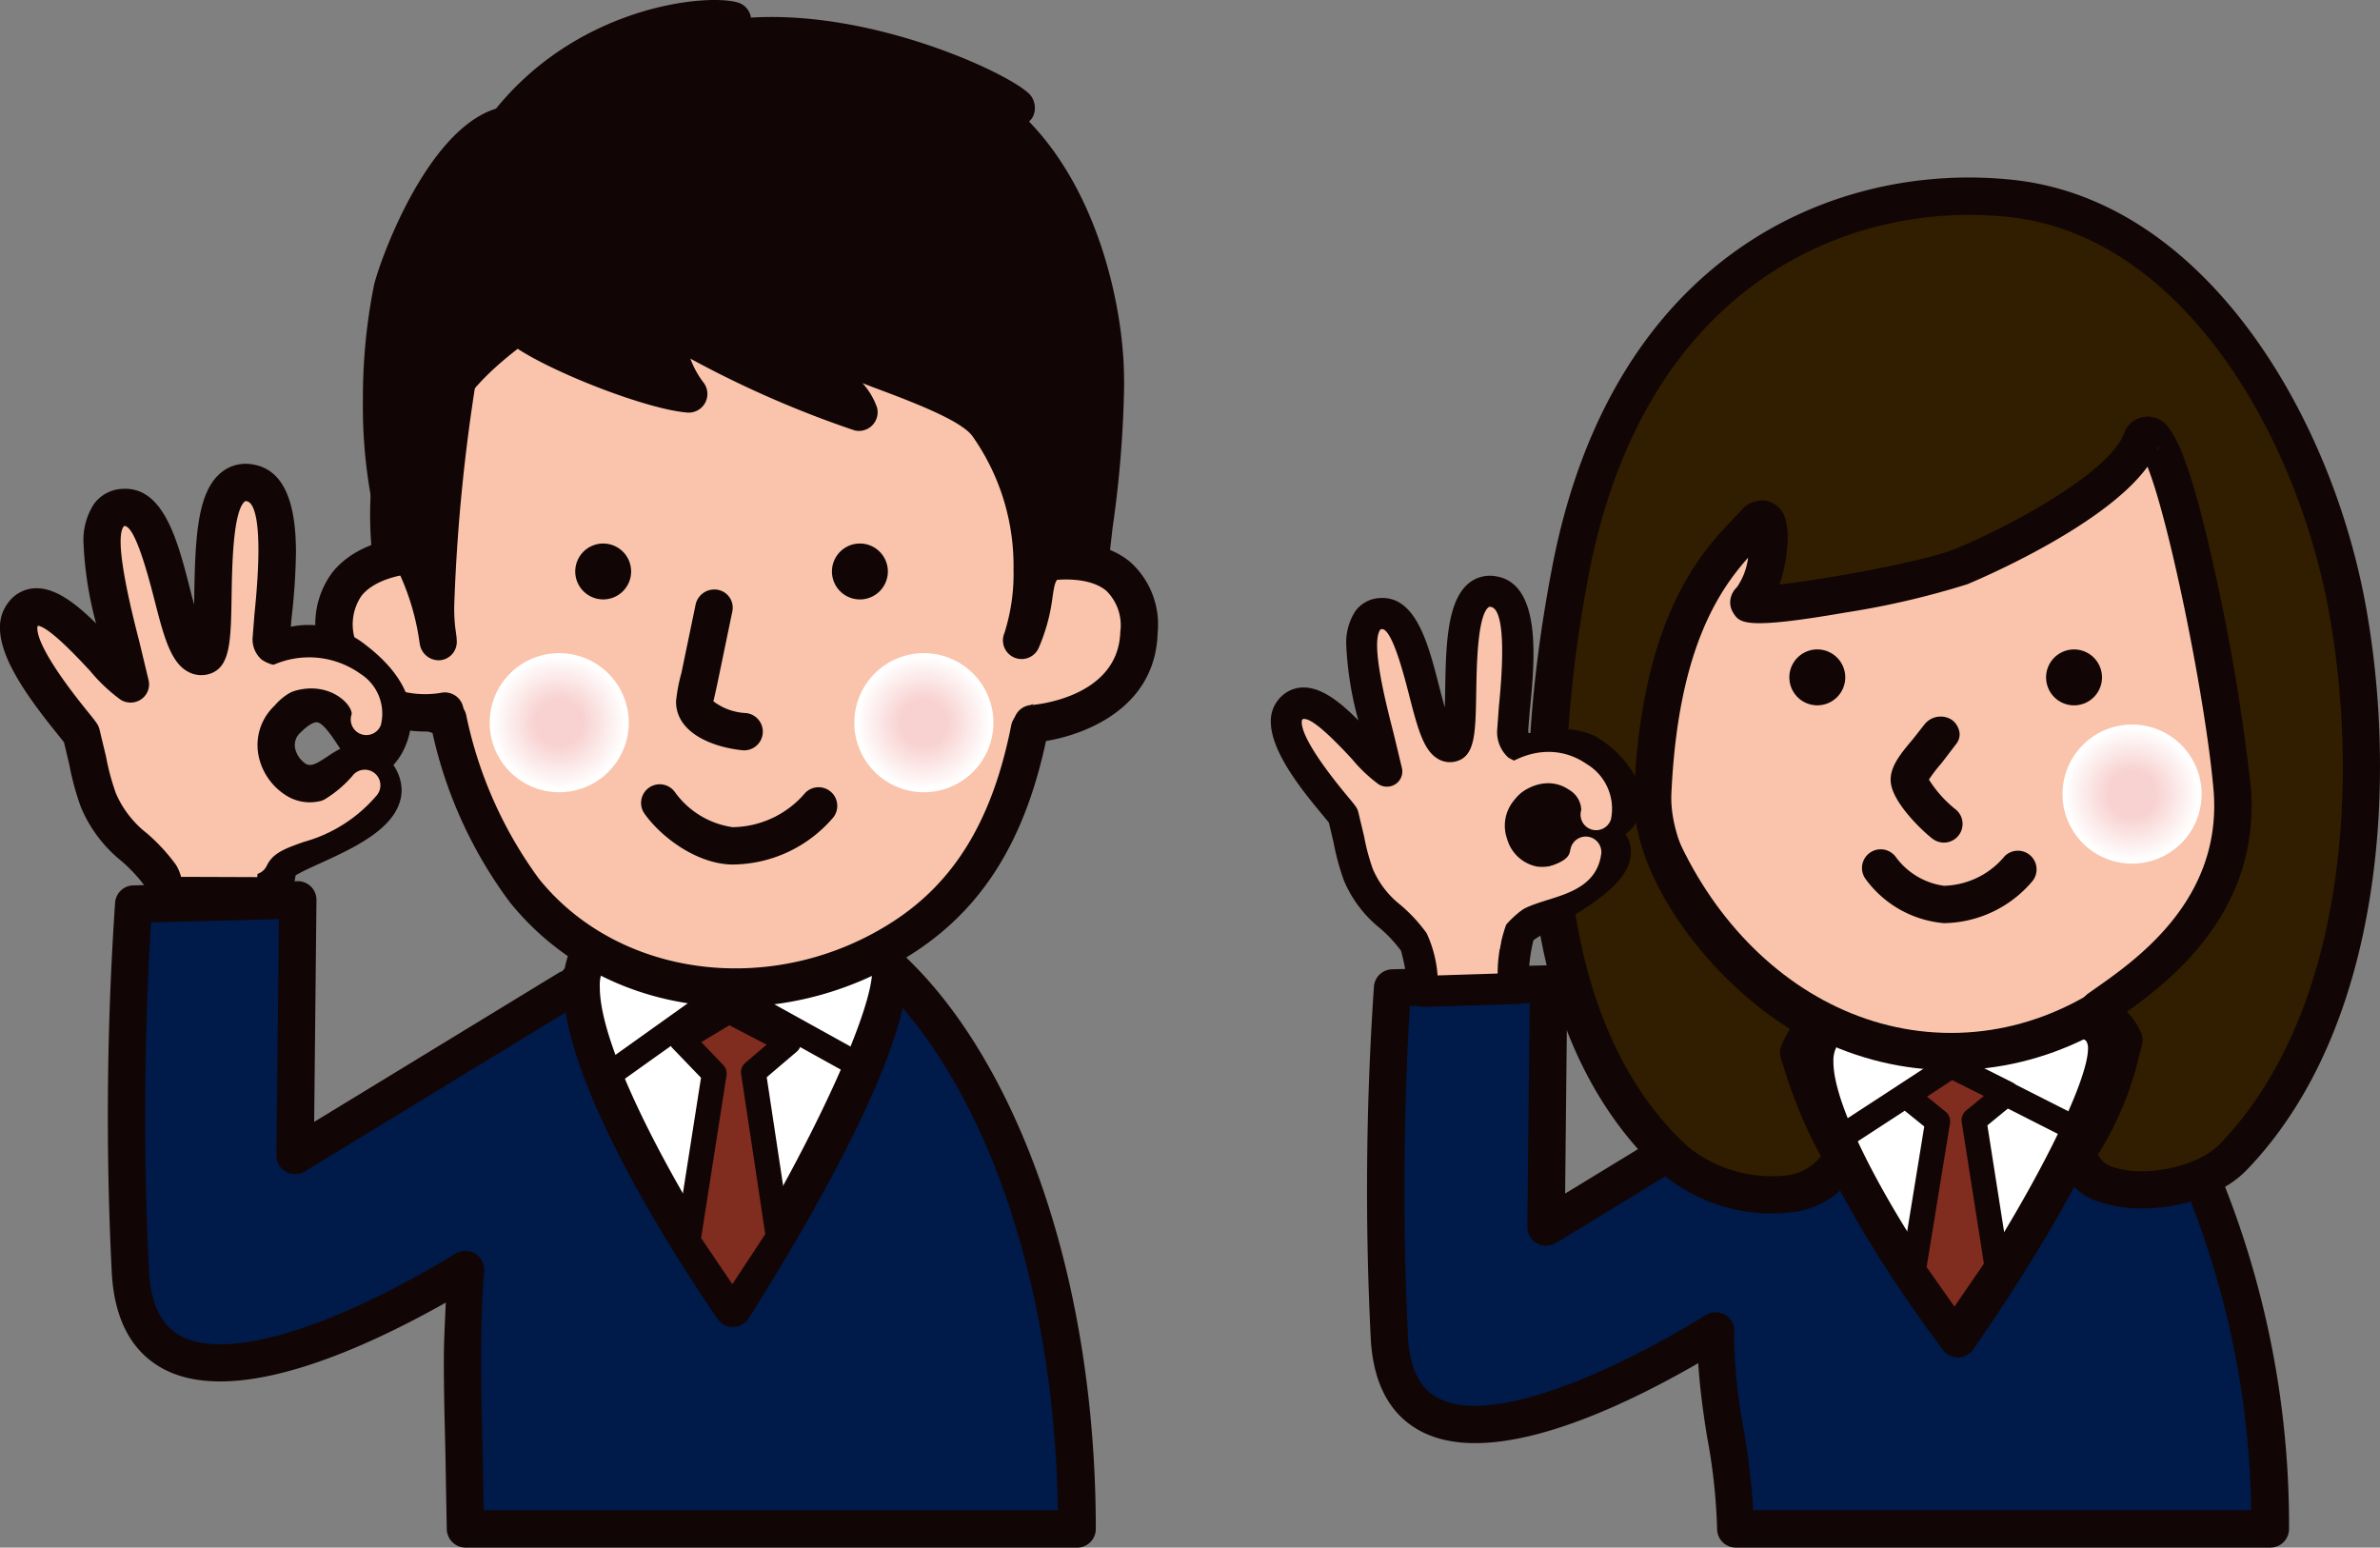
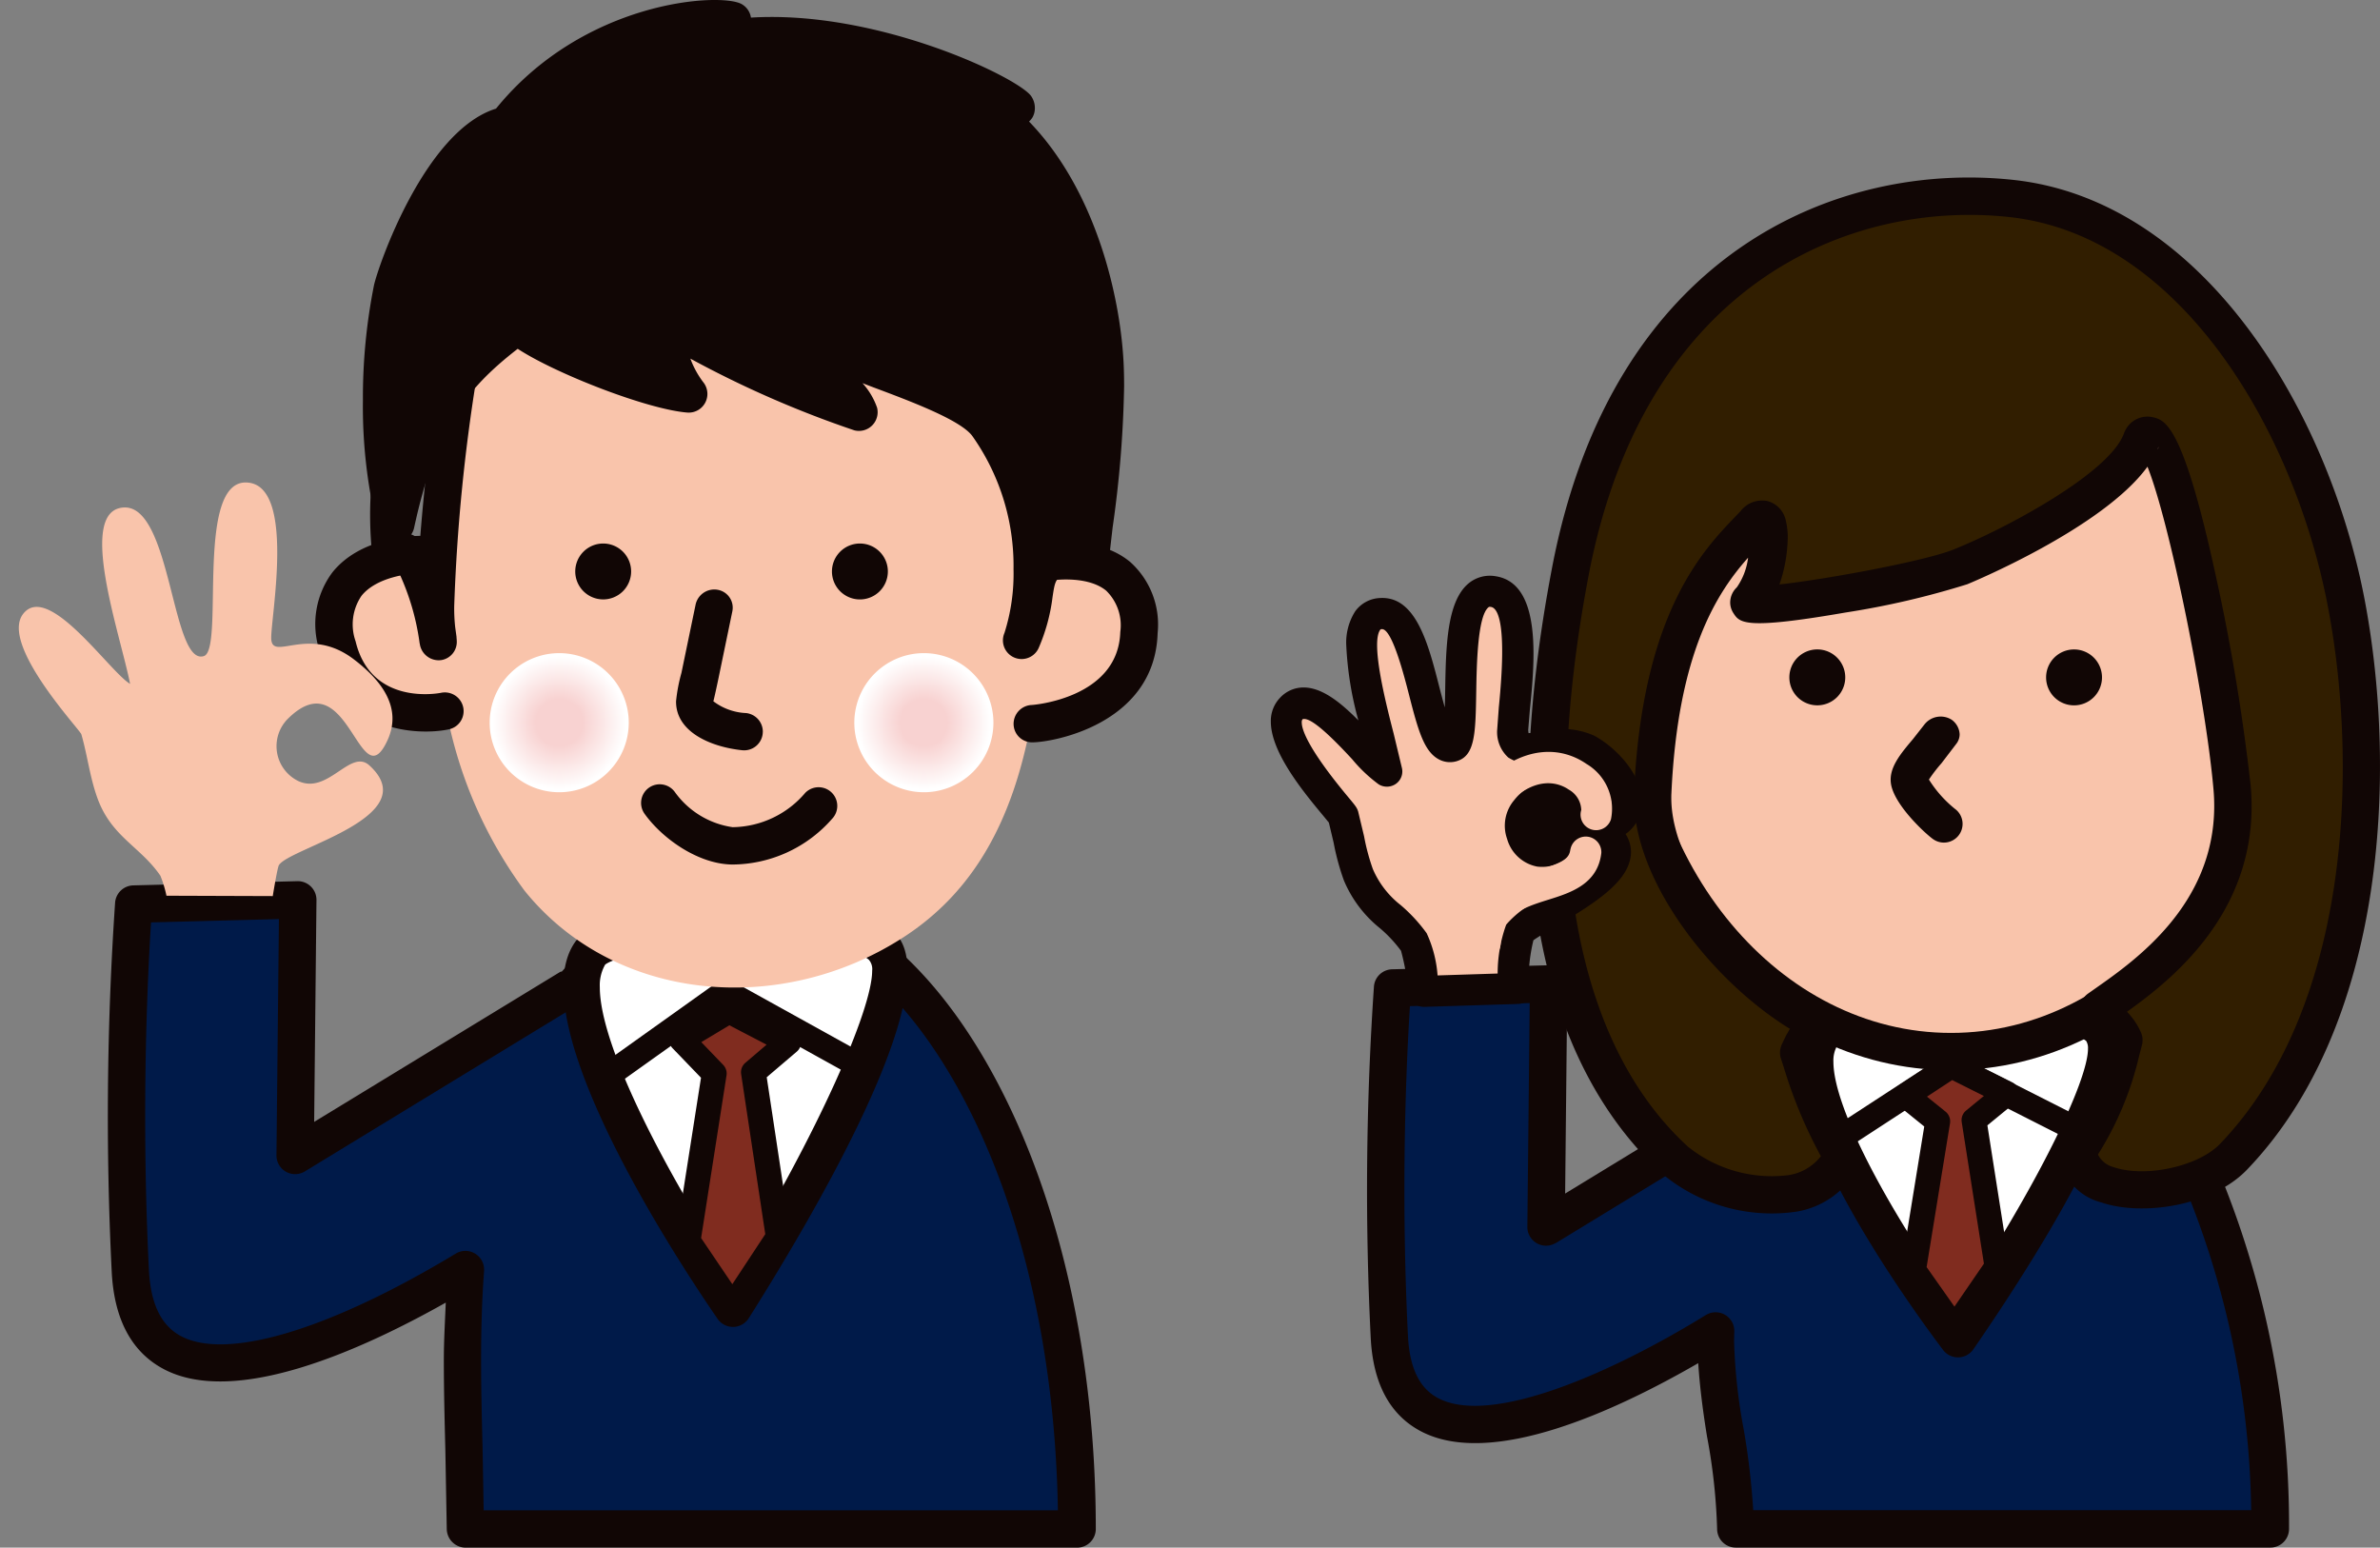
<svg xmlns="http://www.w3.org/2000/svg" xmlns:xlink="http://www.w3.org/1999/xlink" height="110.226" viewBox="0 0 169.519 110.226" width="169.519">
  <rect x="0" y="0" width="169.519" height="110.226" fill="#808080" stroke="none" />
  <radialGradient id="a" cx=".5" cy=".5" gradientUnits="objectBoundingBox" r=".5">
    <stop offset=".337" stop-color="#f8d2d1" />
    <stop offset=".961" stop-color="#fff" />
  </radialGradient>
  <radialGradient id="b" cx=".5" cy=".5" r=".5" xlink:href="#a" />
  <path d="m128.909 385.494c-4.365 0-8.645 2.348-12.078 6.365l.067-.246-19.558 11.93.19-18.2-11.687.3a220.428 220.428 0 0 0 -.238 26.114c.636 12.724 17.568 3.719 23.871-.088-.481 6.385-.01 12.841-.01 18.478h43.567c0-24.662-10.8-44.653-24.124-44.653z" fill="#001a49" transform="translate(-76.319 -321.252)" />
  <path d="m97.127 383.642-11.687.3a1.33 1.33 0 0 0 -1.291 1.221 223.755 223.755 0 0 0 -.242 26.29c.17 3.388 1.412 5.722 3.694 6.935 5.083 2.7 14.067-1.325 20.1-4.73-.057 1.37-.138 2.745-.138 4.1 0 2.161.055 4.3.108 6.4l.1 5.622a1.351 1.351 0 0 0 1.331 1.331h43.567a1.331 1.331 0 0 0 1.331-1.331c0-12.145-2.567-23.582-7.225-32.207-4.8-8.884-11.274-13.777-18.229-13.777-4.468 0-8.9 2.237-12.573 6.276-.042.02-.091.013-.131.037l-17.515 10.678c.038-3.617.164-15.811.164-15.815a1.33 1.33 0 0 0 -1.364-1.33zm-1.31 2.7c-.025 2.357-.176 16.831-.176 16.835a1.331 1.331 0 0 0 2.023 1.137l18.856-11.5a1.322 1.322 0 0 0 .954-.453c3.251-3.8 7.182-5.9 11.067-5.9 5.932 0 11.575 4.4 15.888 12.38 4.283 7.928 6.691 18.4 6.871 29.611h-40.9c-.027-1.561-.076-4.36-.076-4.36-.053-2.079-.107-4.194-.107-6.324 0-2.111.052-4.239.213-6.363 0-.034 0-.067 0-.1a1.33 1.33 0 0 0 -2.018-1.138c-8.978 5.423-16.293 7.62-19.569 5.879-1.417-.754-2.165-2.3-2.286-4.719-.195-3.9-.265-7.6-.265-10.927 0-6.553.275-11.628.417-13.822zm11.96 24.958c0-.034 0-.067 0-.1z" fill="#110605" transform="translate(-75.95 -320.881)" />
  <path d="m241.094 389.78c-4.992 0-9.14 3.561-12.23 9.18l-17.464 10.654.181-17.316-11.117.286a209.632 209.632 0 0 0 -.227 24.843c.624 12.486 17.74 2.98 23.244-.41-.2 4.542 1.431 9.33 1.431 14.095h38.075c-.001-20.451-9.803-41.332-21.893-41.332z" fill="#001a49" transform="translate(-101.276 -322.217)" />
  <path d="m227.527 397.622-15.142 9.236c.037-3.56.155-14.925.155-14.93a1.329 1.329 0 0 0 -1.364-1.33l-11.117.286a1.331 1.331 0 0 0 -1.292 1.221 212.939 212.939 0 0 0 -.23 25.018c.163 3.261 1.365 5.5 3.573 6.665 5.016 2.64 13.867-1.446 19.755-4.851.114 1.753.348 3.51.627 5.227a41.818 41.818 0 0 1 .718 6.578 1.33 1.33 0 0 0 1.331 1.331h38.075a1.33 1.33 0 0 0 1.33-1.331 65.826 65.826 0 0 0 -6.557-28.939c-4.508-8.85-10.427-13.723-16.666-13.723-5.123 0-9.672 3.308-13.196 9.542zm-15.8 12.758 17.464-10.653a1.338 1.338 0 0 0 .473-.5c2.129-3.873 5.777-8.49 11.063-8.49 5.112 0 10.322 4.473 14.294 12.271a62.76 62.76 0 0 1 6.229 26.4h-35.468a53.7 53.7 0 0 0 -.663-5.674 40.029 40.029 0 0 1 -.7-6.293q0-.371.016-.738c0-.02 0-.04 0-.059a1.331 1.331 0 0 0 -2.029-1.134c-6.751 4.159-15.3 7.9-19.063 5.92-1.335-.7-2.04-2.156-2.154-4.443-.185-3.707-.252-7.229-.252-10.391 0-6.183.257-10.973.393-13.086l8.53-.22c-.023 2.337-.166 15.945-.166 15.95a1.331 1.331 0 0 0 2.024 1.136zm10.057 6.208v.059c-.005.001-.005-.038-.004-.059z" fill="#110605" transform="translate(-100.906 -321.847)" />
  <path d="m249.241 418.743s13.439-19.485 9.962-22.252c-2.868-2.281-18.3-1.211-19.554.45-3.442 4.551 9.592 21.802 9.592 21.802z" fill="#fff" transform="translate(-109.785 -323.394)" />
  <path d="m244.035 393.9c-4.853.612-5.519 1.493-5.8 1.868-3.854 5.1 7.314 20.393 9.591 23.408a1.331 1.331 0 0 0 2.157-.046c5.283-7.66 13.566-20.968 9.7-24.049-2.802-2.221-12.483-1.581-15.648-1.181zm13.982 3.264a.955.955 0 0 1 .131.559c0 2.283-3.595 9.775-9.311 18.324-4.737-6.558-8.821-14.046-8.821-17.393a2.153 2.153 0 0 1 .3-1.208c1.775-1.146 15.435-2.085 17.701-.281z" fill="#110605" transform="translate(-109.428 -323.027)" />
  <path d="m248.5 399.456-7.932 5.169a.887.887 0 1 0 .969 1.486l7.5-4.89 8.643 4.379a.887.887 0 1 0 .8-1.583l-9.1-4.609a.886.886 0 0 0 -.88.048z" fill="#110605" transform="translate(-110.025 -324.292)" />
  <ellipse cx="138.965" cy="47.123" fill="#f9c4ab" rx="23.469" ry="27.772" />
  <g fill="#110605">
    <path d="m219.744 355.554c0 16.048 11.124 29.1 24.8 29.1s24.8-13.055 24.8-29.1-11.125-29.1-24.8-29.1-24.8 13.053-24.8 29.1zm2.661 0c0-14.579 9.931-26.441 22.139-26.441s22.139 11.862 22.139 26.441-9.933 26.446-22.14 26.446-22.143-11.866-22.143-26.446z" transform="translate(-105.578 -308.431)" />
    <path d="m240.706 364.533a1.991 1.991 0 1 1 -1.991-1.991 1.992 1.992 0 0 1 1.991 1.991z" transform="translate(-109.275 -316.288)" />
    <path d="m264.081 364.535a1.991 1.991 0 1 1 -1.991-1.991 1.991 1.991 0 0 1 1.991 1.991z" transform="translate(-114.363 -316.288)" />
    <path d="m248.336 369.239-.8 1.019c-.88 1.042-1.711 2.026-1.572 3.131.189 1.51 2.418 3.57 3 3.989a1.33 1.33 0 0 0 1.553-2.161 8.425 8.425 0 0 1 -1.842-2.078 10.575 10.575 0 0 1 .895-1.164l1.051-1.377a1.112 1.112 0 0 0 .242-.681 1.355 1.355 0 0 0 -.577-1.045 1.47 1.47 0 0 0 -1.95.367z" transform="translate(-111.284 -317.615)" />
-     <path d="m243.881 381a1.329 1.329 0 0 0 -.286 1.86 7.72 7.72 0 0 0 5.577 3.14 8.386 8.386 0 0 0 6.248-2.926 1.331 1.331 0 0 0 -1.928-1.835 5.793 5.793 0 0 1 -4.32 2.1 5.118 5.118 0 0 1 -3.432-2.057 1.331 1.331 0 0 0 -1.859-.282z" transform="translate(-110.714 -320.25)" />
  </g>
  <path d="m137.543 414.918s14.248-22.607 10.557-25.818c-3.041-2.647-19.4-1.4-20.731.522-3.646 5.278 10.174 25.296 10.174 25.296z" fill="#fff" transform="translate(-85.337 -321.74)" />
  <path d="m132.581 386.3c-5.628.706-6.379 1.792-6.662 2.2-3.972 5.746 7.775 23.339 10.169 26.807a1.331 1.331 0 0 0 2.221-.046c5.548-8.8 14.265-24.086 10.309-27.53-2.835-2.468-12.538-1.871-16.037-1.431zm14.29 3.44a1.024 1.024 0 0 1 .227.778c0 2.733-3.826 11.522-9.964 21.558-4.531-6.871-9.435-16.094-9.435-20.393a2.96 2.96 0 0 1 .383-1.608c1.791-1.369 16.327-2.481 18.789-.337z" fill="#110605" transform="translate(-84.977 -321.373)" />
  <path d="m136.776 392.721-8.41 6a.887.887 0 0 0 1.03 1.445l7.955-5.673 9.158 5.075a.887.887 0 1 0 .861-1.551l-9.647-5.346a.888.888 0 0 0 -.947.05z" fill="#110605" transform="translate(-85.605 -322.822)" />
  <path d="m154.8 336.242c.353 3.229.588 6.564.624 9.867.026 2.4 3.7 4.206 3.484 6.522-.159 1.742-1.808 4.542-4.516 6.3-1.3 6.594-3.989 11.592-8.983 14.829-8.7 5.639-20.531 4.7-27-3.313a31.245 31.245 0 0 1 -5.452-12.224c-6.663-2.42-5.645-3.193-5.881-5.4-.246-2.309 4.425-5.737 4.472-8.01a39.013 39.013 0 0 1 2.262-12.99c3.84-9.867 9.266-11.88 21.643-11.9 13.547-.017 18.026 4.258 19.347 16.319z" fill="#f9c4ab" transform="translate(-81.049 -307.01)" />
  <g fill="#110605">
-     <path d="m135.079 318.224c-12.148.015-18.671 1.926-22.88 12.743a40.065 40.065 0 0 0 -2.353 13.445c-.013.638-1.111 2.008-1.912 3.008-1.265 1.58-2.571 3.211-2.571 4.851a3.119 3.119 0 0 0 .017.319l.042.733c.078 2.47.988 3.621 6.064 5.529a31.55 31.55 0 0 0 5.514 12.057c6.713 8.324 19.075 9.87 28.755 3.595 4.946-3.207 7.95-8.06 9.453-15.212 2.793-2.015 4.467-4.927 4.648-6.909.01-.11.015-.217.015-.324 0-1.587-1.078-2.841-2.036-3.956-.713-.829-1.45-1.687-1.457-2.377-.034-3.111-.246-6.474-.631-10-1.413-12.94-6.821-17.521-20.668-17.502zm-16.007 51.014a29.959 29.959 0 0 1 -5.194-11.7 1.331 1.331 0 0 0 -.84-.941c-4.905-1.781-4.922-2.309-4.955-3.359l-.056-.931c-.07-.657 1.166-2.2 1.985-3.225 1.266-1.582 2.462-3.075 2.494-4.616a37.453 37.453 0 0 1 2.172-12.535c3.643-9.361 8.513-11.032 20.4-11.048 12.542-.016 16.752 3.519 18.02 15.132.376 3.437.583 6.713.616 9.737.018 1.661 1.124 2.948 2.1 4.083.711.827 1.447 1.684 1.389 2.3a8.7 8.7 0 0 1 -3.915 5.3 1.333 1.333 0 0 0 -.582.859c-1.317 6.67-3.987 11.109-8.4 13.971-8.39 5.445-19.475 4.114-25.234-3.027z" transform="translate(-80.679 -306.64)" />
    <path d="m136.752 358.176-1.006 4.852a11.889 11.889 0 0 0 -.383 2.018c-.022 2.211 2.525 3.262 4.713 3.488a1.329 1.329 0 0 0 1.459-1.184c0-.048.008-.095.008-.142a1.333 1.333 0 0 0 -1.189-1.321 4.152 4.152 0 0 1 -2.336-.842c.021-.006.324-1.429.324-1.429l1.03-4.973a1.292 1.292 0 0 0 -1.04-1.536 1.363 1.363 0 0 0 -1.58 1.069z" transform="translate(-87.21 -315.099)" />
    <path d="m132.733 375.068a1.33 1.33 0 0 0 -.305 1.856c1.274 1.777 3.83 3.588 6.248 3.611a9.5 9.5 0 0 0 7.1-3.248 1.33 1.33 0 1 0 -1.908-1.854 6.894 6.894 0 0 1 -5.17 2.442 6.132 6.132 0 0 1 -4.112-2.5 1.331 1.331 0 0 0 -1.853-.307z" transform="translate(-86.516 -318.96)" />
  </g>
  <path d="m168 354.714c1.832-.4 7.568-1 7.39 4.871s-7.25 6.5-7.616 6.495" fill="#f9c4ab" transform="translate(-94.265 -314.532)" />
  <path d="m167.35 353.044a1.33 1.33 0 1 0 .57 2.6c1.482-.325 3.622-.365 4.774.592a3.443 3.443 0 0 1 1 2.938c-.145 4.746-6.244 5.2-6.305 5.2a1.345 1.345 0 0 0 -1.294 1.35 1.316 1.316 0 0 0 1.3 1.311c1.434.015 8.761-1.277 8.959-7.784a5.981 5.981 0 0 0 -1.96-5.068c-2.377-1.969-5.994-1.369-7.044-1.139z" fill="#110605" transform="translate(-93.9 -314.162)" />
  <path d="m110.571 353.9c-1.874-.022-7.462.778-6.1 6.489s7.305 4.737 7.663 4.659" fill="#f9c4ab" transform="translate(-80.439 -314.407)" />
  <g fill="#110605">
    <path d="m103.739 354.809a6.158 6.158 0 0 0 -.931 5.521c1.428 5.976 7.154 6.1 9.24 5.65a1.324 1.324 0 0 0 1.012-1.571 1.338 1.338 0 0 0 -1.572-1.03c-.2.041-4.99.943-6.092-3.667a3.616 3.616 0 0 1 .422-3.242c1.039-1.3 3.31-1.62 4.366-1.608a1.33 1.33 0 1 0 .031-2.661c-.726-.008-4.454.078-6.476 2.608z" transform="translate(-80.068 -314.036)" />
    <path d="m130.164 354.912a1.99 1.99 0 1 1 -1.971-2.011 1.99 1.99 0 0 1 1.971 2.011z" transform="translate(-85.211 -314.189)" />
    <path d="m153.538 354.912a1.991 1.991 0 1 1 -1.972-2.011 1.991 1.991 0 0 1 1.972 2.011z" transform="translate(-90.299 -314.189)" />
    <path d="m131.728 306.807c-1.56.383.262-.262 1.827-1.565-.8-.408-10.039-.391-16.1 7.433-4.238.847-7.728 9.725-8.149 11.735a39.779 39.779 0 0 0 .261 16.688c1.714-7.886 4.172-10.822 8.67-14.147 1.1 1.261 8.932 4.629 12.192 4.889-.652-.782-1.434-2.282-2.216-5.607 2.738 2.347 12.256 6.389 14.342 6.911-.261-1.044-2.607-3-3.781-5.346 2.605 1.83 11.128 3.776 12.936 6.259a17.776 17.776 0 0 1 2.429 15.333c1.335-3.078.49-4.4 1.9-5.568 1.849-1.532.709-2.649 3.064-.433-.22-.207 1.189-7.246.994-13.309s-2.934-15.842-10.17-19.558c.782-.391 2.8.863 3.718.978 1.555.2-11.551-7.236-21.917-4.693z" transform="translate(-81.371 -303.785)" />
    <path d="m116.332 311.154c-5.091 1.579-8.428 11.3-8.7 12.616a40.871 40.871 0 0 0 -.781 8.17 35.974 35.974 0 0 0 1.062 9.143 1.331 1.331 0 0 0 2.583-.069c1.52-6.993 3.574-9.8 7.381-12.754 2.713 1.778 9.232 4.314 12.074 4.541a1.331 1.331 0 0 0 1.128-2.179 6.561 6.561 0 0 1 -.905-1.663 73.8 73.8 0 0 0 11.686 5.11 1.332 1.332 0 0 0 1.614-1.613 5.07 5.07 0 0 0 -1.04-1.749c.261.1.515.2.781.3 2.622.981 6.212 2.323 7.047 3.471a16 16 0 0 1 2.93 9.471 13.933 13.933 0 0 1 -.645 4.548 1.33 1.33 0 0 0 2.441 1.059 13.143 13.143 0 0 0 .983-3.613c.143-.965.2-1.178.541-1.461a6.023 6.023 0 0 0 .873-.887c.144.133.429.4.429.4a1.331 1.331 0 0 0 2.242-.969 1.3 1.3 0 0 0 -.036-.176l.013.026.216-1.878a79.67 79.67 0 0 0 .82-10.075c0-.419-.007-.835-.02-1.249-.148-4.6-1.809-12.5-6.751-17.6a1.593 1.593 0 0 0 .243-.292 1.335 1.335 0 0 0 .171-.668 1.468 1.468 0 0 0 -.278-.871c-1.008-1.346-10.953-6.129-19.945-5.572a1.323 1.323 0 0 0 -.7-.982c-1.577-.804-11.202-.24-17.457 7.465zm-6.832 20.806a38.278 38.278 0 0 1 .732-7.646c.488-2.334 3.883-10.057 7.107-10.7a1.331 1.331 0 0 0 .791-.49 18.461 18.461 0 0 1 11.331-6.792 1.041 1.041 0 0 0 -.043.18 1.4 1.4 0 0 0 .113.533c.455 1.1 1.594.823 2.142.689 5.742-1.408 12.4.444 16.617 2.153a1.252 1.252 0 0 0 -.076.264v.007a1.33 1.33 0 0 0 .723 1.184c7.121 3.657 9.294 13.646 9.448 18.417.012.384.018.773.018 1.163a76.577 76.577 0 0 1 -.781 9.6 1.533 1.533 0 0 0 -.674-.065 1.72 1.72 0 0 0 -1.244.882 18.055 18.055 0 0 0 -3.3-8.433c-1.306-1.793-4.687-3.058-8.266-4.4a28.668 28.668 0 0 1 -4.981-2.166 1.33 1.33 0 0 0 -1.954 1.684 13.164 13.164 0 0 0 1.2 1.916c-3.53-1.5-8.089-3.7-9.709-5.086a1.33 1.33 0 0 0 -2.2 1.01 1.358 1.358 0 0 0 .035.305 26.893 26.893 0 0 0 1.016 3.406c-3.478-1.032-8.037-3.158-8.695-3.869a1.366 1.366 0 0 0 -1.792-.194 19.9 19.9 0 0 0 -7.469 9.207c-.046-.905-.089-1.825-.089-2.759z" transform="translate(-81.002 -303.417)" />
-     <path d="m109.383 350.321c2.347-2.607 3.783 9.219 3.245 5.25-.376-2.777.587-12.665 1.565-18.438.264-1.561-4.889 3.538-4.889 7.449a35.434 35.434 0 0 0 .079 5.739z" transform="translate(-81.518 -310.693)" />
    <path d="m112.842 335.361c-1.511.763-5.24 5.119-5.24 8.851l-.03.972a26.588 26.588 0 0 0 .128 4.99 1.335 1.335 0 0 0 1.874.953 17.4 17.4 0 0 1 1.464 5.021c0 .009.008.013.009.023a1.359 1.359 0 0 0 1.535 1.166 1.311 1.311 0 0 0 1.1-1.363 2.177 2.177 0 0 0 -.017-.228v-.016c0-.028 0-.052-.005-.081l-.087-.631a12.079 12.079 0 0 1 -.073-1.52 128.446 128.446 0 0 1 1.63-16.518 2.03 2.03 0 0 0 .029-.332 1.492 1.492 0 0 0 -.6-1.224 1.584 1.584 0 0 0 -1.717-.063zm-2.665 12.063c0-.767.03-1.526.054-2.135l.032-1.076a8.231 8.231 0 0 1 1.737-4.259c-.376 2.782-.72 5.969-.934 8.815a2.134 2.134 0 0 0 -.839-.453c-.006 0-.022 0-.029 0-.009-.297-.02-.592-.02-.893z" transform="translate(-81.148 -310.323)" />
  </g>
  <path d="m128.3 367.836a4.954 4.954 0 1 1 -4.954-4.955 4.955 4.955 0 0 1 4.954 4.955z" fill="url(#a)" transform="translate(-83.515 -316.362)" />
  <path d="m161.5 367.836a4.954 4.954 0 1 1 -4.954-4.955 4.955 4.955 0 0 1 4.954 4.955z" fill="url(#b)" transform="translate(-90.742 -316.362)" />
-   <path d="m238.3 374.336a4.954 4.954 0 1 1 -4.954-4.955 4.955 4.955 0 0 1 4.954 4.955z" fill="url(#b)" transform="translate(-107.46 -317.777)" />
  <path d="m271.5 374.336a4.954 4.954 0 1 1 -4.954-4.955 4.955 4.955 0 0 1 4.954 4.955z" fill="url(#b)" transform="translate(-114.687 -317.777)" />
  <path d="m263.562 389.7c9.111-9.486 10.495-26.386 8.049-39.343-2.43-12.877-10.9-27.517-23.888-28.915-10.028-1.079-26.962 3.36-31.395 26.568-3.664 19.189-1.191 34.016 7.484 41.952 2.708 2.478 9.748 4.14 11.9-.26a32.631 32.631 0 0 1 -3.129-7.432 13.1 13.1 0 0 1 1.173-2.151c-5.476-2.836-11.832-10.343-11.561-16.338.587-12.968 5.085-16.879 7.218-19.156 1.712-1.828 1.192 4.037-.307 5.472-1.1 1.051 12.061-1.239 14.995-2.413s11.6-5.41 12.908-9.061c1.825-3.129 5.828 17.69 6.454 24.767.8 9.1-6.726 13.8-9.464 15.751 1.076 1.271 1.369 1.369 1.76 2.249a22.607 22.607 0 0 1 -3.325 8.019c.414 3.646 8.214 3.327 11.128.291z" fill="#311e00" transform="translate(-104.478 -307.31)" />
  <path d="m214.646 347.39c-3.826 20.028-1.1 34.961 7.893 43.184a12.187 12.187 0 0 0 9.45 2.671 6.085 6.085 0 0 0 4.543-3.329 1.33 1.33 0 0 0 -.058-1.275 29.089 29.089 0 0 1 -2.8-6.543l-.034-.1.095-.2.754-1.312a1.491 1.491 0 0 0 .195-.73 1.243 1.243 0 0 0 -.048-.346 1.369 1.369 0 0 0 -.642-.844c-5.107-2.644-10.851-9.6-10.851-14.788 0-.1 0-.207.006-.308.457-10.095 3.277-14.352 5.463-16.813a4.687 4.687 0 0 1 -.8 2.108 1.5 1.5 0 0 0 -.475 1.078 1.385 1.385 0 0 0 .223.752c.454.706.782 1.216 7.988-.032a59.18 59.18 0 0 0 8.673-2.014c.106-.042 9.639-3.962 12.838-8.374 1.584 3.955 4.142 16.6 4.7 22.962.037.411.054.814.054 1.206 0 7.056-5.65 11.018-8.441 12.976l-.524.369a1.311 1.311 0 0 0 -.562.92 1.348 1.348 0 0 0 -.009.159 1.289 1.289 0 0 0 .329.864l.87.978a4.967 4.967 0 0 1 .485.585l-.077.29a19.56 19.56 0 0 1 -2.924 6.8 1.332 1.332 0 0 0 -.233.753 1.2 1.2 0 0 0 .009.15 4.1 4.1 0 0 0 3.064 3.4c2.891.978 7.851.258 10.344-2.337 9.9-10.3 10.709-28.263 8.4-40.512-2.533-13.419-11.453-28.528-25.054-29.991-12.46-1.339-28.538 5.096-32.844 27.643zm9.688 41.22c-8.152-7.459-10.665-21.92-7.074-40.721 3.966-20.769 18.61-26.714 29.945-25.495 12.251 1.318 20.367 15.355 22.723 27.839 2.194 11.627 1.493 28.6-7.7 38.174-1.545 1.608-5.3 2.43-7.573 1.66a1.731 1.731 0 0 1 -1.124-.9 22.888 22.888 0 0 0 2.934-7.024l.2-.768a1.375 1.375 0 0 0 .045-.354 1.347 1.347 0 0 0 -.111-.542 5 5 0 0 0 -1-1.481c3.159-2.254 8.877-6.8 8.877-14.636 0-.474-.02-.961-.065-1.459a143.736 143.736 0 0 0 -2.49-14.98c-2.35-10.794-3.6-11.074-4.519-11.279a1.759 1.759 0 0 0 -1.919.938 1.305 1.305 0 0 0 -.1.223c-1.006 2.815-8.409 6.778-12.15 8.274-2.05.821-9.019 2.114-12.387 2.484a10.673 10.673 0 0 0 .589-3.307 4.86 4.86 0 0 0 -.127-1.2 1.819 1.819 0 0 0 -1.3-1.429 1.922 1.922 0 0 0 -1.936.721l-.4.416c-2.309 2.41-6.605 6.9-7.179 19.589-.006.139-.009.281-.009.422 0 5.96 5.558 13.029 11.106 16.439l-.271.473-.293.608a1.455 1.455 0 0 0 -.141.624 1.29 1.29 0 0 0 .061.4l.2.607a33.3 33.3 0 0 0 2.65 6.361 3.6 3.6 0 0 1 -2.3 1.346 9.522 9.522 0 0 1 -7.162-2.023zm33.552-49.91a1.168 1.168 0 0 1 -.1.222h-.005c.028-.071.078-.146.105-.222z" fill="#110605" transform="translate(-104.102 -306.936)" />
  <path d="m135.858 397.5 3.38-2.031 4.26 2.218-2.515 2.143 1.769 11.74-3.265 4.956-3.163-4.677 1.863-11.926z" fill="#802c1f" transform="translate(-87.317 -323.455)" />
  <path d="m138.535 394.457-3.38 2.032a.887.887 0 0 0 -.422.644.825.825 0 0 0 -.007.117.889.889 0 0 0 .247.615l2.027 2.104-1.8 11.491a.88.88 0 0 0 .142.634l3.163 4.677a.887.887 0 0 0 1.475-.009l3.265-4.956a.893.893 0 0 0 .146-.488.837.837 0 0 0 -.01-.132s-1.561-10.356-1.7-11.253l2.14-1.823a.886.886 0 0 0 .312-.675.862.862 0 0 0 -.006-.1.885.885 0 0 0 -.472-.687l-4.26-2.218a.887.887 0 0 0 -.86.027zm.487 1.777 2.651 1.38-1.512 1.289a.886.886 0 0 0 -.312.675.844.844 0 0 0 .01.132s1.623 10.769 1.719 11.4l-2.347 3.563-2.223-3.287 1.809-11.581a.9.9 0 0 0 .011-.137.884.884 0 0 0 -.248-.614l-1.558-1.621z" fill="#110605" transform="translate(-87.07 -323.208)" />
  <path d="m247.334 402.573 3.237-2.127 3.94 1.97-2.326 1.9 1.636 10.431-3.02 4.4-2.925-4.147 1.724-10.6z" fill="#802c1f" transform="translate(-111.584 -324.539)" />
  <path d="m249.837 399.458-3.237 2.126a.888.888 0 0 0 -.4.7v.044a.885.885 0 0 0 .33.69l1.864 1.507c-.149.922-1.641 10.088-1.641 10.088a.864.864 0 0 0 -.011.142.891.891 0 0 0 .161.511l2.925 4.156a.888.888 0 0 0 1.457-.009l3.02-4.4a.882.882 0 0 0 .145-.639s-1.415-9.02-1.558-9.93l1.932-1.583a.886.886 0 0 0 .325-.686c0-.033 0-.066-.005-.1a.887.887 0 0 0 -.485-.695l-3.94-1.971a.887.887 0 0 0 -.882.049zm.547 1.763 2.259 1.13-1.266 1.037a.886.886 0 0 0 -.325.686.9.9 0 0 0 .011.138s1.48 9.432 1.582 10.083l-2.1 3.06-1.982-2.816c.108-.667 1.666-10.239 1.666-10.239a.981.981 0 0 0 .011-.142.887.887 0 0 0 -.329-.69l-1.321-1.068z" fill="#110605" transform="translate(-111.337 -324.292)" />
  <path d="m194.991 373.252c-.088-.306-5.415-5.831-3.7-7.653 1.787-1.9 5.485 3.668 6.8 4.445-.617-3.153-3.418-11.062-.391-11.209s3.035 10.118 5.087 9.442c1.341-.443-.659-11.579 2.907-11.009 2.857.456 1.328 8.479 1.367 9.864.077 2.731 3.054.181 5.267 1.364 1.882 1.005 3.984 3.757 2.122 5.141-4.271 3.172-2.612-4.612-6.486-.739a1.869 1.869 0 0 0 1.036 2.867c2.076.377 1.872-3.715 4.825-1.043 2.738 2.478-5.624 5.748-6.28 6.838-.207.345-.83 4-.132 3.979l-6.684.21a15.032 15.032 0 0 0 -.712-3.518c-1.263-1.838-3.044-2.446-3.953-4.8-.525-1.358-.673-2.797-1.073-4.179z" fill="#f9c4ab" transform="translate(-99.311 -315.136)" />
  <path d="m203.592 356.386c-1.553 1.3-1.606 4.539-1.658 7.67-.006.362-.015.76-.027 1.157-.141-.5-.277-1.015-.389-1.453-.773-3.029-1.649-6.462-4.187-6.34a2.293 2.293 0 0 0 -1.8.94 4.146 4.146 0 0 0 -.638 2.5 24.073 24.073 0 0 0 .859 5.277c-1.241-1.255-2.568-2.338-3.887-2.345a2.27 2.27 0 0 0 -1.7.742 2.381 2.381 0 0 0 -.648 1.691c0 2.219 2.375 5.074 3.8 6.783l.334.41.34 1.434a17.185 17.185 0 0 0 .727 2.676 8.635 8.635 0 0 0 2.558 3.4 9.487 9.487 0 0 1 1.515 1.62 16.744 16.744 0 0 1 .523 3 1.109 1.109 0 0 0 1.138.993l6.682-.209a1.109 1.109 0 0 0 1.075-1.108v-.024a1.088 1.088 0 0 0 -.306-.691 1.784 1.784 0 0 1 -.02-.232 12.089 12.089 0 0 1 .335-2.476c.184-.153 1.029-.656 1.663-1.033 2.876-1.708 5.091-3.163 5.277-5.034a2.3 2.3 0 0 0 .012-.238 2.378 2.378 0 0 0 -.388-1.267l.011-.006a2.778 2.778 0 0 0 1.171-2.277c0-.076 0-.153-.009-.229-.134-1.809-1.863-3.67-3.423-4.5a5.624 5.624 0 0 0 -3.682-.289 6.518 6.518 0 0 1 -.975.114 1.452 1.452 0 0 1 -.024-.242l.11-1.361c.119-1.177.265-2.632.265-4.048 0-2.65-.512-5.173-2.676-5.518a2.381 2.381 0 0 0 -1.958.513zm-9.976 16.866.034.143a1.469 1.469 0 0 1 -.035-.143zm9.2-4.23c1.256-.415 1.283-2.018 1.331-4.929.031-1.871.088-5.356.865-6.007.033-.027.06-.051.188-.03.469.075 1.165 1.1.555 7.153l-.12 1.647a2.452 2.452 0 0 0 .792 1.923 3.294 3.294 0 0 0 2.783.33 3.762 3.762 0 0 1 2.277.057 4.47 4.47 0 0 1 2.258 2.712v.074a.562.562 0 0 1 -.277.488c-.164.122-.305.214-.429.289a2.705 2.705 0 0 0 -1.184-.323c-.052-.088-.113-.185-.153-.255a2.9 2.9 0 0 0 -1.988-1.759 3.673 3.673 0 0 0 -2.855 1.414 2.816 2.816 0 0 0 -.512 2.776 2.767 2.767 0 0 0 2.14 1.967 2.871 2.871 0 0 0 2.829-1.4c.035-.044.084-.1.127-.153a2.151 2.151 0 0 0 .42.169 2.5 2.5 0 0 0 .8-.016c.038.033.063.049.1.086.085.077.184.183.184.264v.009c-.092.907-2.973 2.618-4.2 3.349a7.244 7.244 0 0 0 -2.466 1.824 10.3 10.3 0 0 0 -.609 3.468v.017l-4.279.135a8.64 8.64 0 0 0 -.777-3.006 11.408 11.408 0 0 0 -1.846-2 6.522 6.522 0 0 1 -1.986-2.568 15.192 15.192 0 0 1 -.626-2.338l-.419-1.752c-.081-.279-.2-.426-.72-1.048-2.9-3.482-3.3-4.824-3.3-5.3a.348.348 0 0 1 .058-.236c.469-.171 1.641.8 3.534 2.85a10.6 10.6 0 0 0 1.889 1.789 1.116 1.116 0 0 0 1.228-.039 1.076 1.076 0 0 0 .425-1.128l-.584-2.433c-.539-2.1-1.66-6.463-.958-7.413.018-.026.027-.038.117-.042.73-.035 1.6 3.385 1.931 4.673.652 2.553 1.071 4.025 2.107 4.593a1.677 1.677 0 0 0 1.353.119zm6.071 5.343a.482.482 0 0 1 -.371-.319 1.079 1.079 0 0 1 -.1-.455.618.618 0 0 1 .041-.253 3.321 3.321 0 0 1 .917-.714 4.161 4.161 0 0 1 .4.618c.031.055.07.117.1.174-.1.119-.2.239-.292.35-.456.58-.553.625-.692.599zm-1.757 9.768a.873.873 0 0 1 .572.232 1.068 1.068 0 0 0 -.569-.232zm-11.389-11.5c.008.014.003-.003.003-.002z" fill="#110605" transform="translate(-99 -314.827)" />
  <g fill="#f9c4ab">
    <path d="m210.032 373.253a1.109 1.109 0 0 0 1.368 1.747c1.836-1.443 3.205-.79 3.708-.442a1.724 1.724 0 0 1 .892 1.452 1.108 1.108 0 0 0 2.115.663 3.706 3.706 0 0 0 -1.742-3.942c-1.893-1.306-4.262-1.111-6.341.522z" transform="translate(-103.372 -318.32)" />
    <path d="m214.787 380.482c-.078.683-.6.952-2.255 1.467-1.851.578-4.648 1.45-4.921 5.1a1.109 1.109 0 1 0 2.211.166c.153-2.041 1.381-2.525 3.371-3.146 1.578-.492 3.541-1.1 3.8-3.329a1.109 1.109 0 0 0 -2.2-.255z" transform="translate(-102.937 -319.979)" />
    <path d="m79.978 365.282c-.1-.342-5.822-6.406-4.148-8.577 1.784-2.315 6.148 4.112 7.619 4.983-.692-3.535-3.832-12.4-.439-12.564s3.4 11.34 5.7 10.582c1.5-.5-.738-12.978 3.258-12.339 3.2.512 1.518 9.5 1.533 11.056.016 1.756 2.624-.981 5.9 1.528 1.9 1.453 3.469 3.4 2.377 5.763-1.994 4.314-2.757-5.856-7.108-1.525a2.764 2.764 0 0 0 .748 4.413c2.134 1.014 3.725-2.351 5.083-1.1 3.989 3.659-5.721 5.875-6.454 7.1-.11.181-.436 2.2-.436 2.2l-7.572-.026a8.411 8.411 0 0 0 -.431-1.424c-1.417-2.06-3.412-2.742-4.429-5.377-.586-1.532-.752-3.144-1.201-4.693z" transform="translate(-74.183 -312.979)" />
  </g>
-   <path d="m89.536 346.286c-1.644 1.379-1.82 4.461-1.889 8.664 0 .225-.009.473-.013.717-.1-.375-.2-.744-.279-1.07-.875-3.427-1.866-7.311-4.782-7.172a2.656 2.656 0 0 0 -2.079 1.09 4.729 4.729 0 0 0 -.732 2.85 25.973 25.973 0 0 0 .893 5.651c-1.411-1.4-2.906-2.575-4.355-2.508a2.487 2.487 0 0 0 -1.9 1.015 2.864 2.864 0 0 0 -.593 1.8c0 2.177 1.968 4.956 4.207 7.707l.355.445c.072.3.38 1.6.38 1.6a19.23 19.23 0 0 0 .818 3.007 9.737 9.737 0 0 0 2.889 3.85 10.943 10.943 0 0 1 1.63 1.735c.026.1.284 1.03.284 1.03a1.4 1.4 0 0 0 1.293 1.037l7.572.026a1.364 1.364 0 0 0 1.318-1.118s.245-1.309.315-1.69c.347-.214 1.089-.556 1.673-.822 2.438-1.111 5.472-2.492 5.84-4.81a2.827 2.827 0 0 0 .036-.447 3.254 3.254 0 0 0 -.588-1.774 4.489 4.489 0 0 0 .785-1.193 5.017 5.017 0 0 0 .483-2.108c0-1.533-.769-3.364-3.261-5.27a6.507 6.507 0 0 0 -5.313-1.281c.027-.318.053-.614.053-.614a45.961 45.961 0 0 0 .314-4.663c0-3.019-.594-5.885-3.088-6.284a2.759 2.759 0 0 0 -2.266.6zm-.781 14.314c1.468-.484 1.5-2.3 1.552-5.606.034-2.084.1-5.964.939-6.669.022-.018.037-.031.14-.014.408.065 1.278.979.548 8.043l-.135 1.712a1.923 1.923 0 0 0 .648 1.524 2.552 2.552 0 0 0 2.213.322 4.037 4.037 0 0 1 3.566.726c1.8 1.378 2.219 2.448 2.219 3.186a1.88 1.88 0 0 1 -.138.7c-.056-.084-.117-.173-.164-.246-.742-1.138-1.759-2.7-3.472-2.875a4.127 4.127 0 0 0 -3.305 1.469 3.85 3.85 0 0 0 -1.161 3.445 4.366 4.366 0 0 0 2.277 3.114c1.784.848 3.312-.175 4.224-.789a6.368 6.368 0 0 1 .657-.4 1.234 1.234 0 0 1 .4.621.2.2 0 0 1 0 .031c-.144.905-3.067 2.236-4.315 2.8-1.676.764-2.5 1.16-2.9 1.836a4.3 4.3 0 0 0 -.416 1.551l-5.427-.019a3.12 3.12 0 0 0 -.358-.851 13.067 13.067 0 0 0 -2.083-2.257 7.233 7.233 0 0 1 -2.2-2.846 16.857 16.857 0 0 1 -.7-2.6l-.473-1.973c-.094-.325-.23-.492-.8-1.2-3.2-3.936-3.621-5.443-3.621-5.96a.318.318 0 0 1 .043-.2c.822.114 2.838 2.276 3.718 3.222a11.9 11.9 0 0 0 2.178 2.054 1.338 1.338 0 0 0 1.474-.047 1.29 1.29 0 0 0 .509-1.353l-.656-2.733c-.473-1.842-1.913-7.444-1.08-8.247.551-.023 1.249 1.717 2.131 5.173.67 2.622 1.152 4.516 2.4 5.2a1.966 1.966 0 0 0 1.568.156zm6.866 6.429a1.776 1.776 0 0 1 -.8-1.159 1.2 1.2 0 0 1 .416-1.108c.555-.554.958-.73 1.15-.71.454.048 1.122 1.072 1.522 1.684.044.067.09.131.135.2a9.425 9.425 0 0 0 -.828.5c-.882.594-1.238.764-1.594.593zm-14.74-2.492v.008c.007.015 0-.01 0-.009z" fill="#110605" transform="translate(-73.81 -312.609)" />
  <path d="m96.884 364.589a1.109 1.109 0 1 0 1.249 1.832c2.044-1.393 3.874-1.036 4.9-.236.628.487.789 1 .734 1.159a1.109 1.109 0 0 0 2.085.754 3.353 3.353 0 0 0 -1.459-3.665 6.286 6.286 0 0 0 -7.509.156z" fill="#f9c4ab" transform="translate(-78.728 -316.446)" />
  <path d="m103.633 373.911a8.323 8.323 0 0 1 -4.225 2.639c-1.5.526-3.05 1.069-3.9 2.826a1.109 1.109 0 1 0 2 .964c.429-.89 1.2-1.195 2.633-1.7a10.444 10.444 0 0 0 5.215-3.335 1.109 1.109 0 0 0 -1.723-1.4z" fill="#f9c4ab" transform="translate(-78.51 -318.673)" />
</svg>